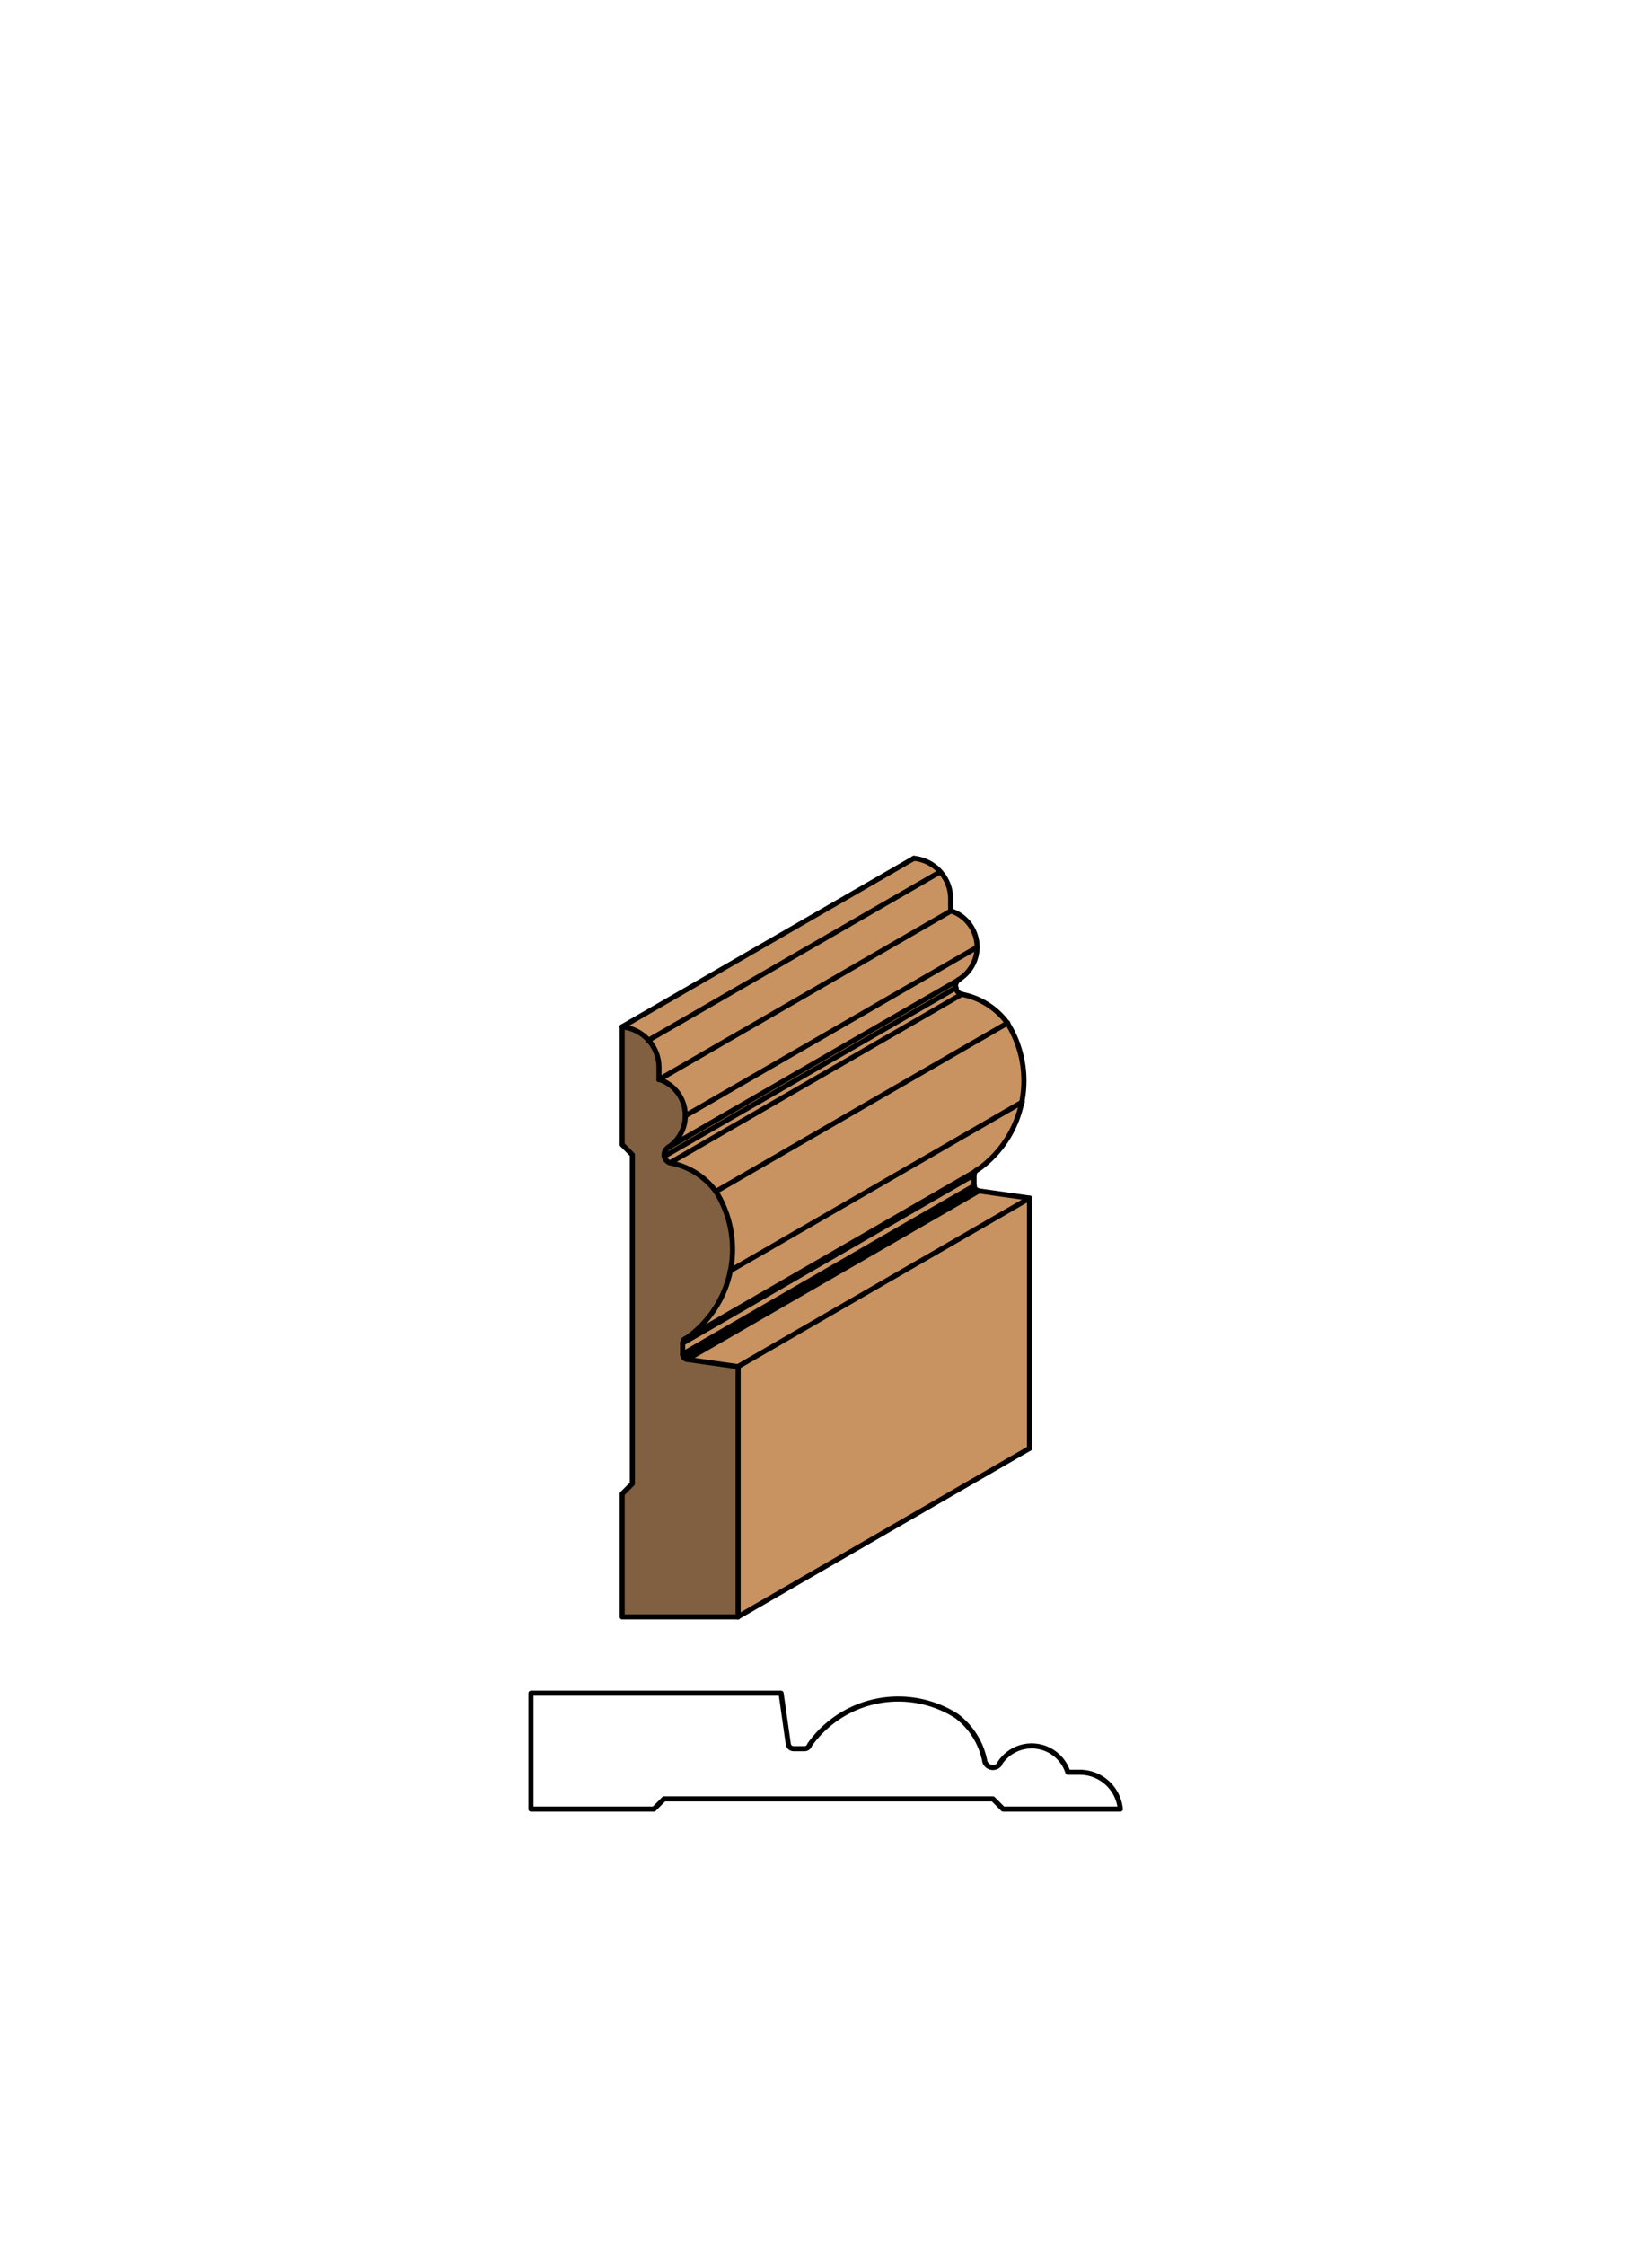
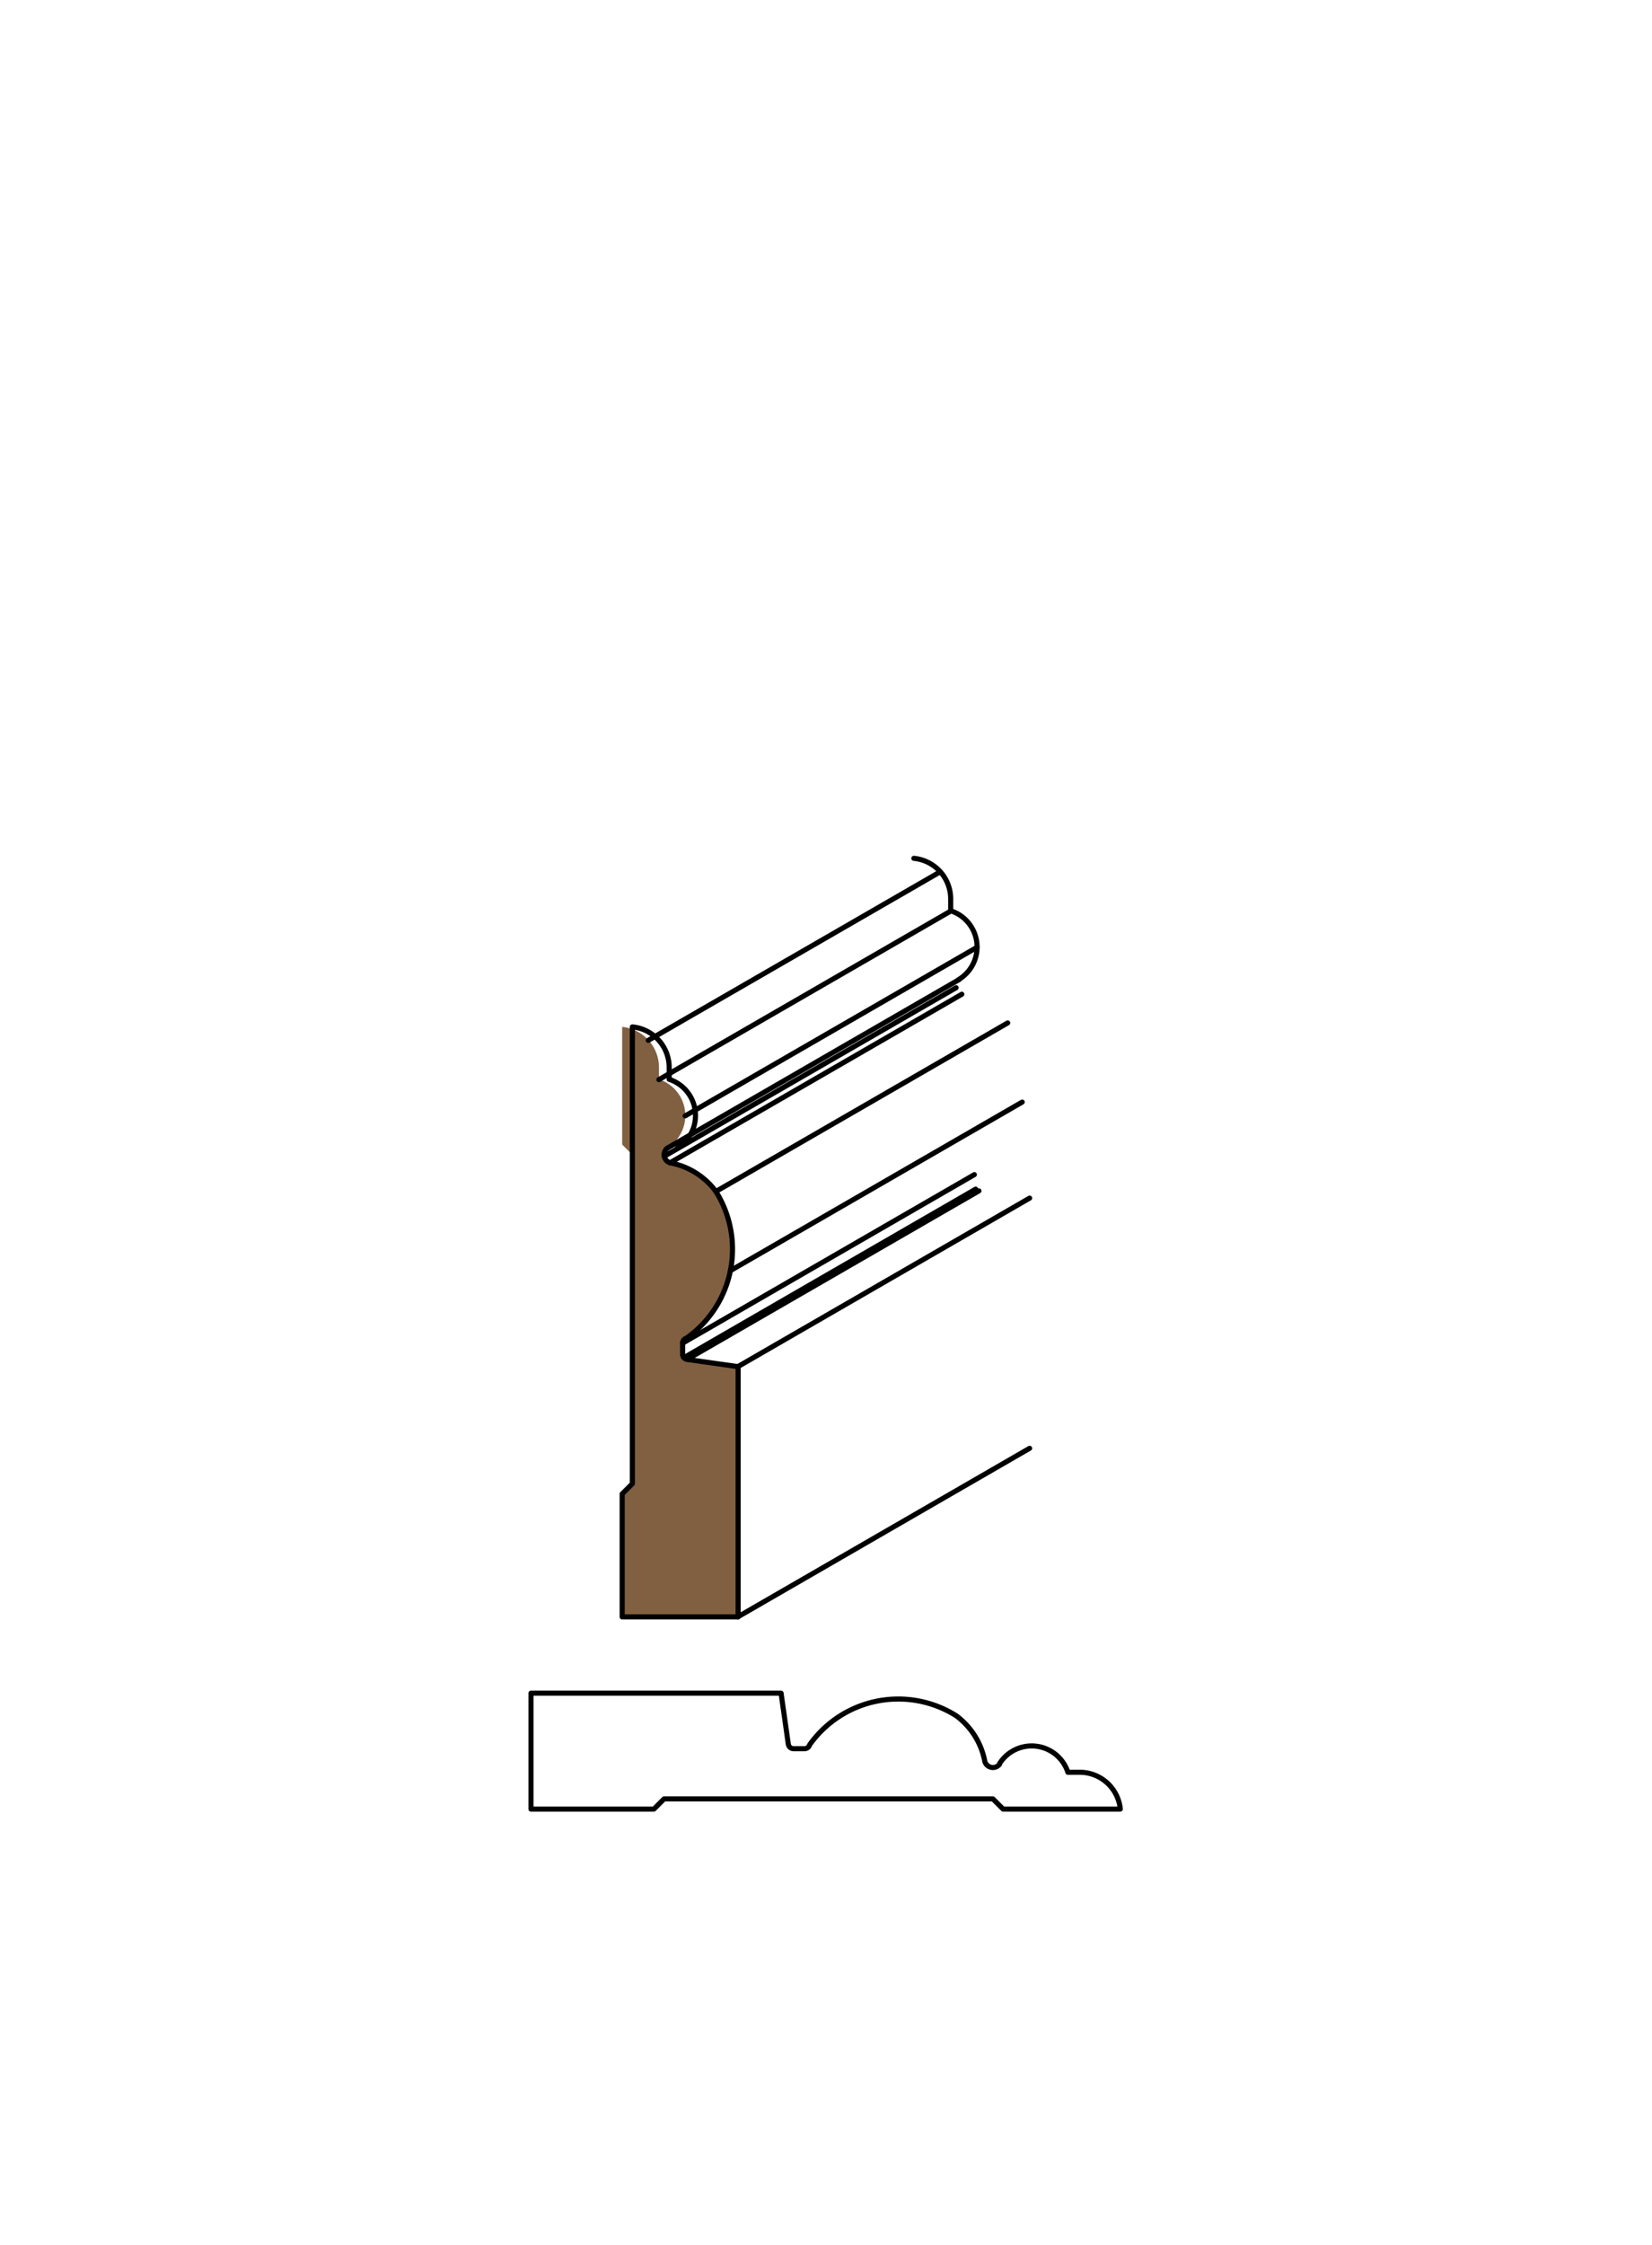
<svg xmlns="http://www.w3.org/2000/svg" viewBox="0 0 161.97 220">
  <defs>
    <style>.cls-1{fill:#fff;}.cls-2{fill:#c89361;}.cls-3{fill:#806040;}.cls-4{fill:none;stroke:#000;stroke-linecap:round;stroke-linejoin:round;stroke-width:0.5px;}</style>
  </defs>
  <title>Case-SM-311</title>
  <g id="white_box" data-name="white box">
    <rect class="cls-1" width="161.97" height="220" />
  </g>
  <g id="Layer_1" data-name="Layer 1">
-     <path class="cls-2" d="M65.69,114a.83.83,0,0,1-.26-1.44,3.73,3.73,0,0,0-.83-6.71v-1.14a4,4,0,0,0-3.61-4L89.6,84.12a4,4,0,0,1,3.61,4v1.14A3.73,3.73,0,0,1,94,96a.83.83,0,0,0,.26,1.44,7.24,7.24,0,0,1,4.5,2.81,10.66,10.66,0,0,1-2.88,14.37.52.52,0,0,0-.38.5v1.08a.52.52,0,0,0,.44.51l5,.71v24.52L72.34,158.46V133.94l-5-.71a.52.52,0,0,1-.44-.51v-1.08a.52.52,0,0,1,.38-.5,10.66,10.66,0,0,0,2.88-14.37A7.24,7.24,0,0,0,65.69,114Z" />
    <path class="cls-3" d="M62,113.17l-1-1V100.64a4,4,0,0,1,3.61,4v1.14a3.73,3.73,0,0,1,.83,6.71.83.83,0,0,0,.26,1.44,7.24,7.24,0,0,1,4.5,2.81,10.66,10.66,0,0,1-2.88,14.37.52.52,0,0,0-.38.5v1.08a.52.52,0,0,0,.44.51l5,.71v24.52H61V146.41l1-1Z" />
-     <path class="cls-4" d="M65.43,112.52a.83.83,0,0,0,.26,1.44,7.24,7.24,0,0,1,4.5,2.81,10.66,10.66,0,0,1-2.88,14.37.52.52,0,0,0-.38.5v1.08a.52.52,0,0,0,.44.51l5,.71v24.52H61V146.41l1-1V113.17l-1-1V100.64a4,4,0,0,1,3.61,4v1.14a3.73,3.73,0,0,1,.83,6.71" />
+     <path class="cls-4" d="M65.43,112.52a.83.83,0,0,0,.26,1.44,7.24,7.24,0,0,1,4.5,2.81,10.66,10.66,0,0,1-2.88,14.37.52.52,0,0,0-.38.5v1.08a.52.52,0,0,0,.44.51l5,.71v24.52H61V146.41l1-1V113.17V100.64a4,4,0,0,1,3.61,4v1.14a3.73,3.73,0,0,1,.83,6.71" />
    <line class="cls-4" x1="72.34" y1="133.94" x2="100.95" y2="117.42" />
    <line class="cls-4" x1="67.36" y1="133.23" x2="95.98" y2="116.71" />
    <line class="cls-4" x1="67.05" y1="133.06" x2="95.66" y2="116.54" />
-     <line class="cls-4" x1="66.92" y1="132.72" x2="95.53" y2="116.2" />
    <line class="cls-4" x1="66.92" y1="131.64" x2="95.53" y2="115.12" />
-     <line class="cls-4" x1="67.03" y1="131.32" x2="95.64" y2="114.8" />
    <line class="cls-4" x1="71.61" y1="124.53" x2="100.22" y2="108.01" />
    <line class="cls-4" x1="70.19" y1="116.77" x2="98.8" y2="100.25" />
    <line class="cls-4" x1="65.69" y1="113.96" x2="94.3" y2="97.44" />
    <line class="cls-4" x1="65.13" y1="113.32" x2="93.74" y2="96.8" />
    <line class="cls-4" x1="65.43" y1="112.52" x2="94.04" y2="96" />
    <line class="cls-4" x1="67.18" y1="109.36" x2="95.79" y2="92.84" />
    <line class="cls-4" x1="64.6" y1="105.81" x2="93.21" y2="89.29" />
    <line class="cls-4" x1="63.56" y1="101.96" x2="92.17" y2="85.45" />
    <line class="cls-4" x1="72.34" y1="158.46" x2="100.95" y2="141.94" />
-     <line class="cls-4" x1="60.98" y1="100.64" x2="89.6" y2="84.12" />
-     <path class="cls-4" d="M94,96a.83.83,0,0,0,.26,1.44,7.24,7.24,0,0,1,4.5,2.81,10.66,10.66,0,0,1-2.88,14.37.52.52,0,0,0-.38.5v1.08a.52.52,0,0,0,.44.51l5,.71v24.52" />
    <path class="cls-4" d="M89.6,84.12a4,4,0,0,1,3.61,4v1.14A3.73,3.73,0,0,1,94,96" />
    <path class="cls-4" d="M98,172.91a.83.83,0,0,1-1.44-.26,7.24,7.24,0,0,0-2.81-4.5A10.66,10.66,0,0,0,79.38,171a.52.52,0,0,1-.5.38H77.8a.52.52,0,0,1-.51-.44l-.71-5H52.06v11.36H64.11l1-1H97.35l1,1h11.49a4,4,0,0,0-4-3.61h-1.14a3.73,3.73,0,0,0-6.71-.83" />
  </g>
</svg>